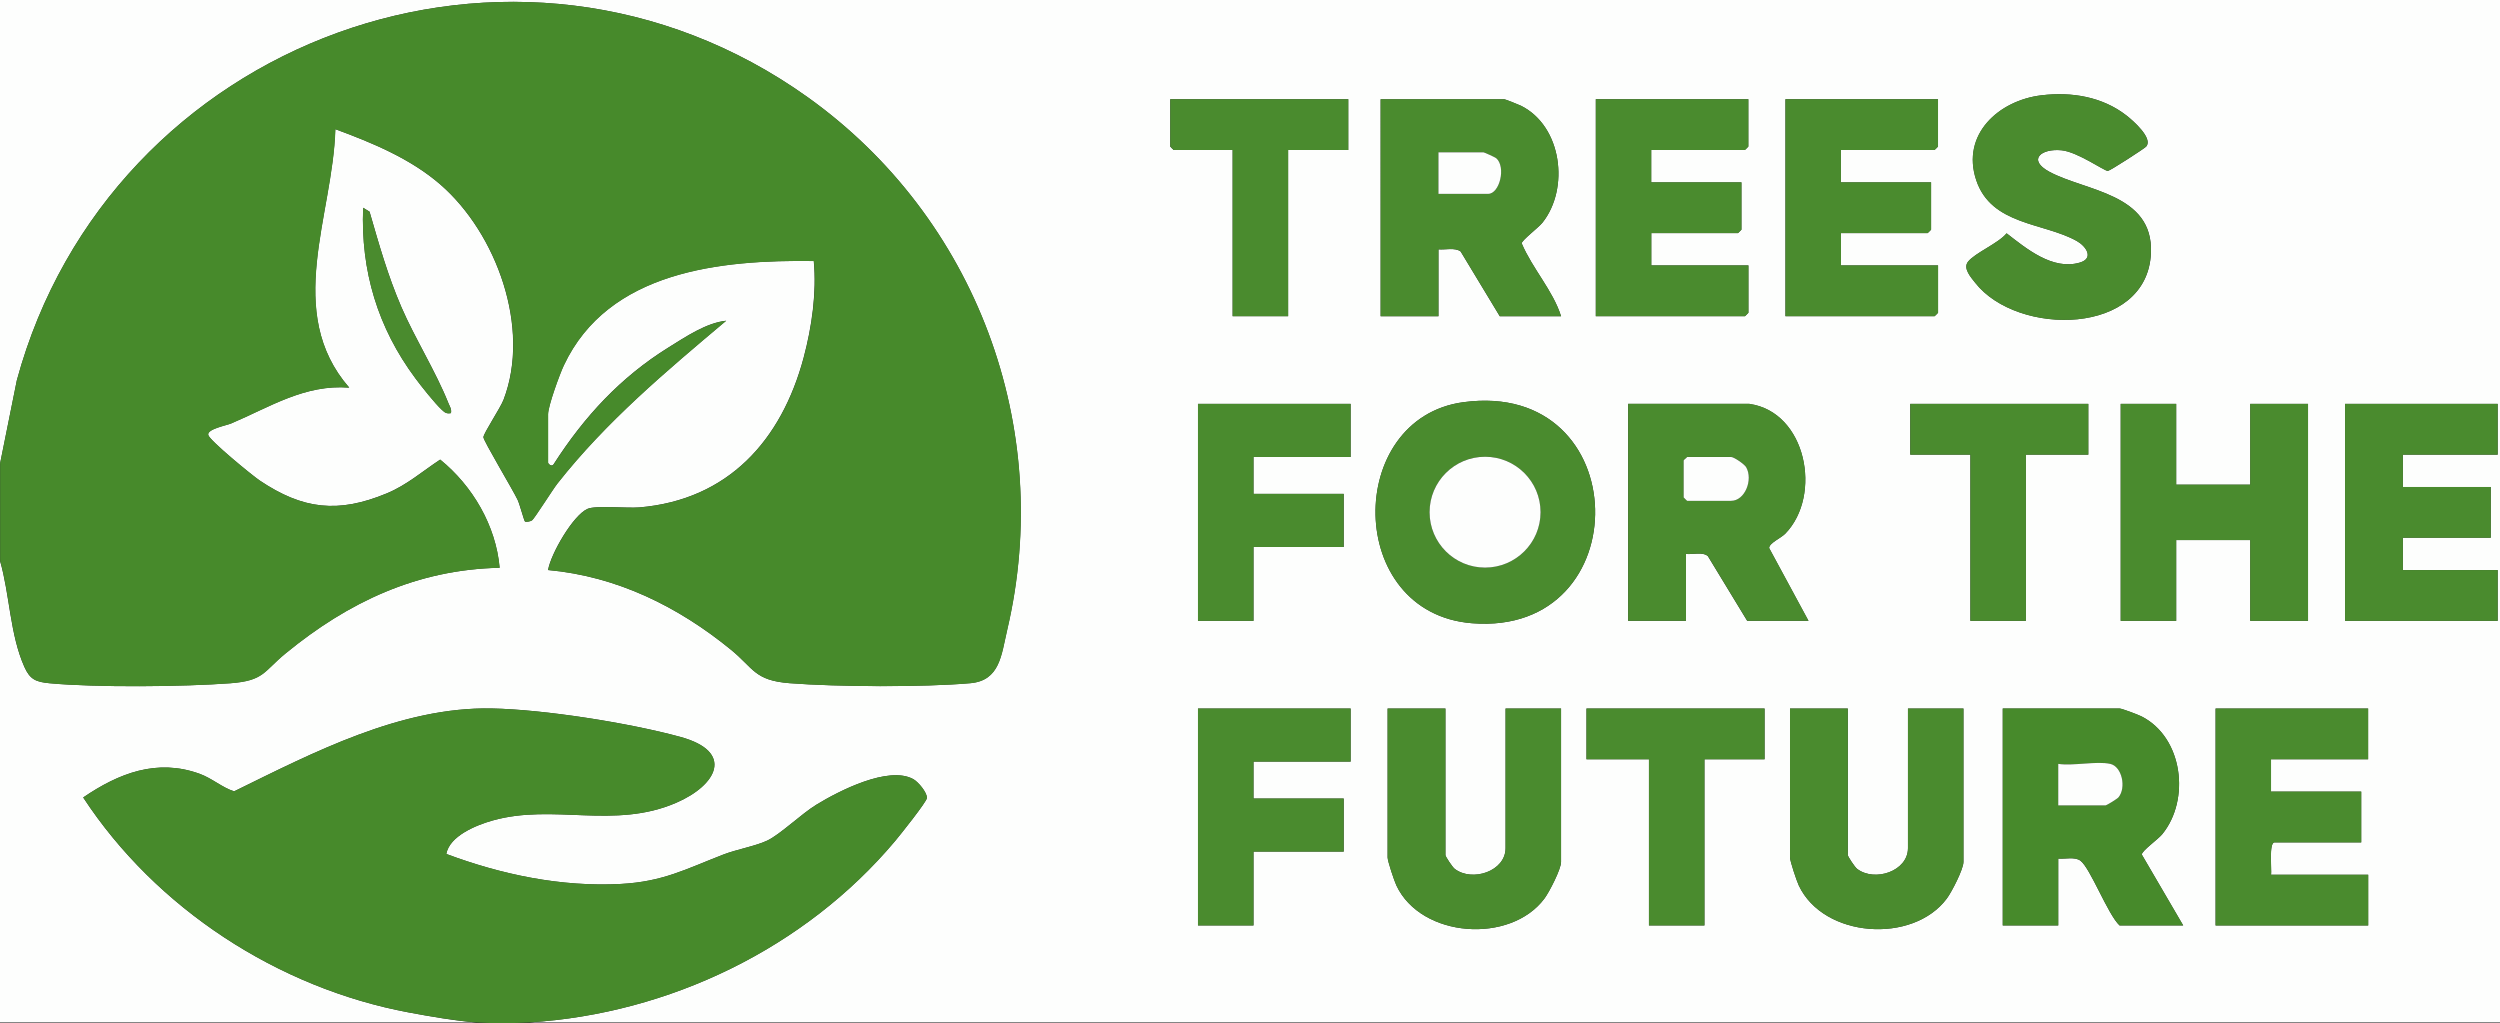
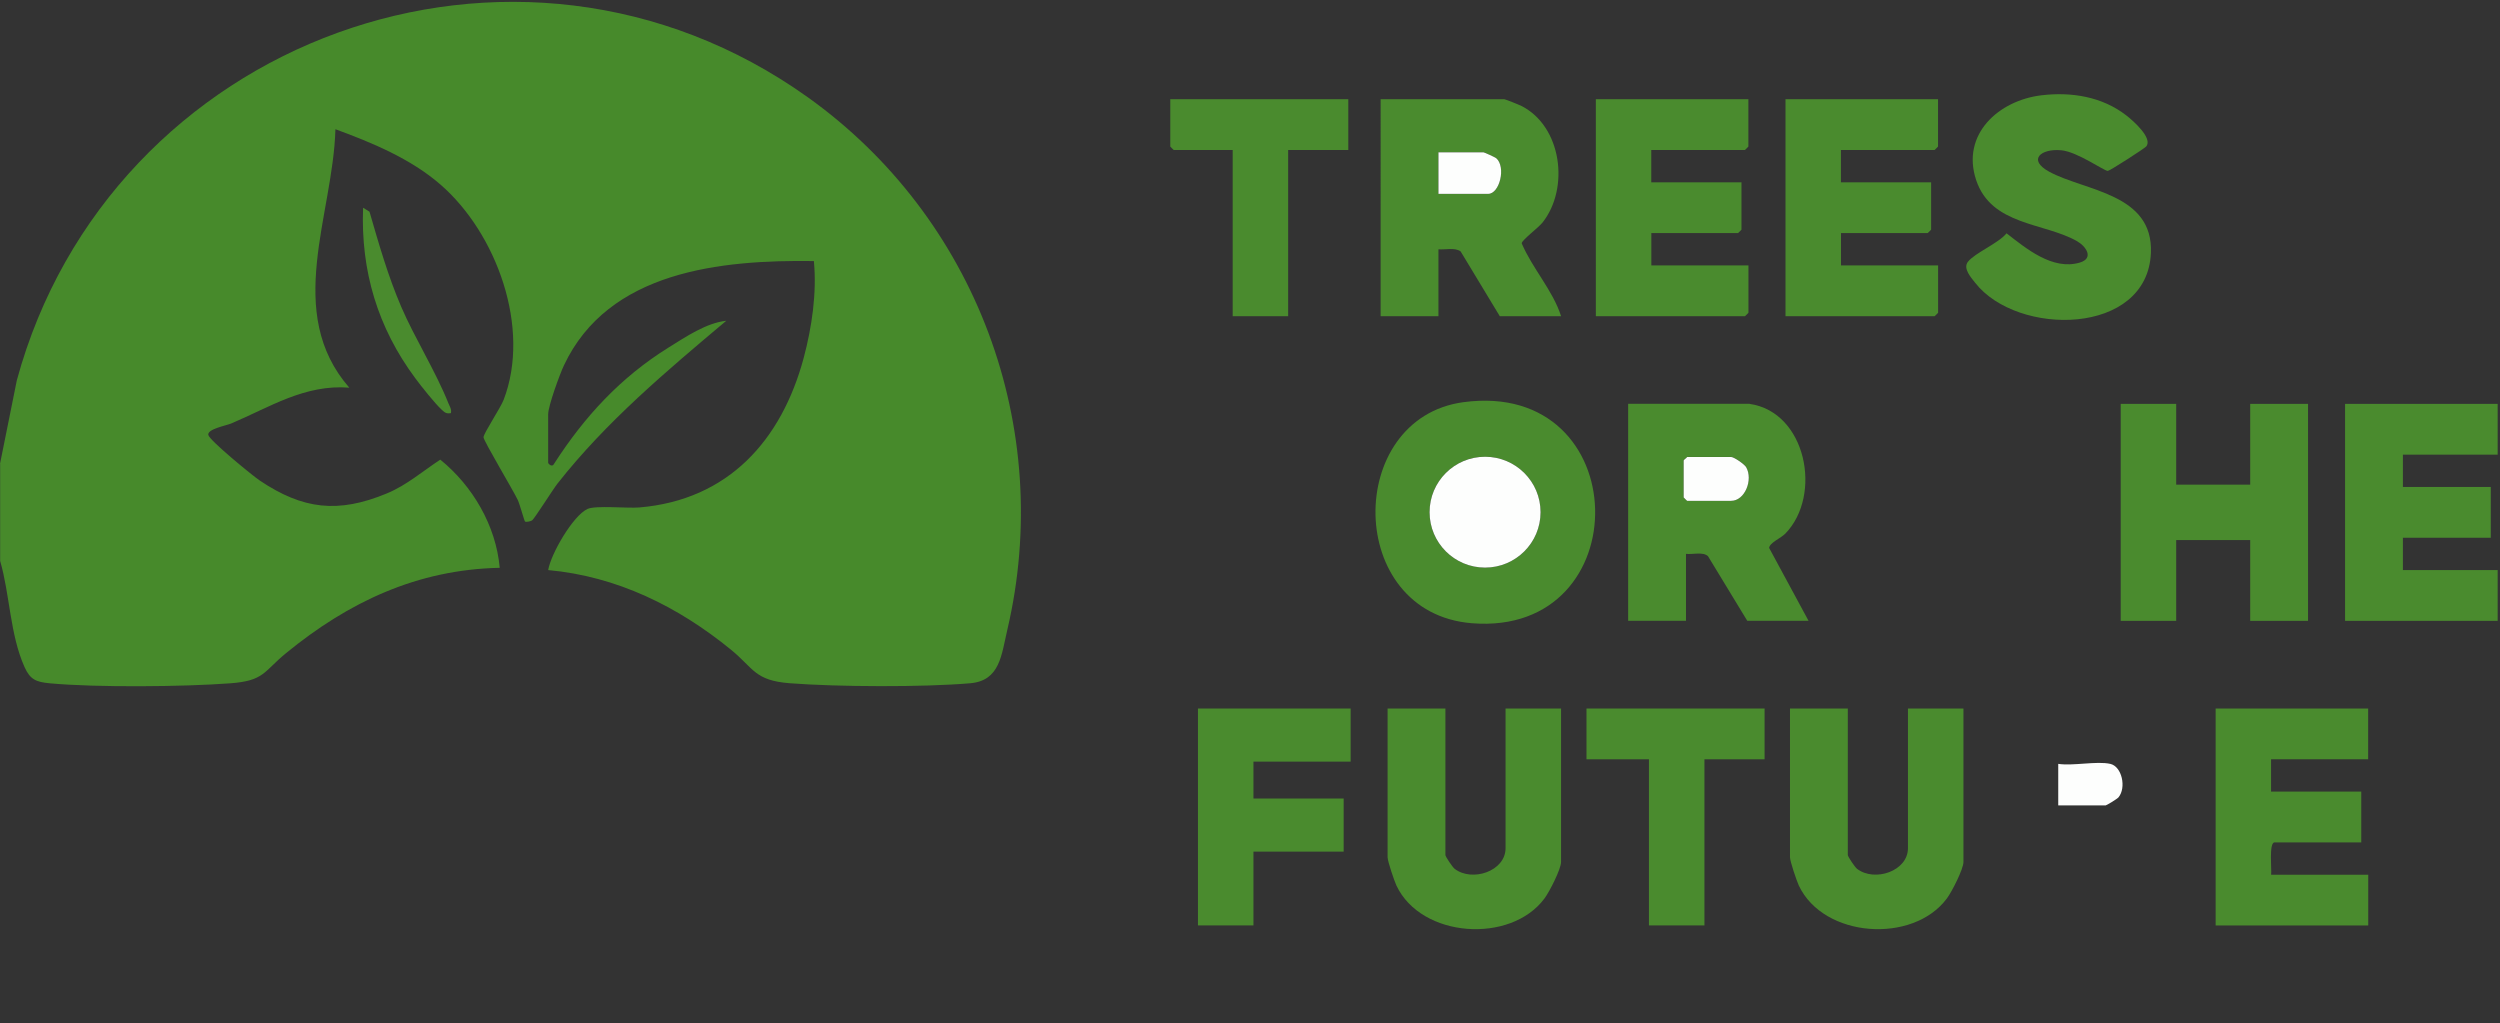
<svg xmlns="http://www.w3.org/2000/svg" viewBox="0 0 355 145.29" data-name="Ebene 1" id="Ebene_1">
  <rect x="0" y="0" width="355" height="145.29" fill="#333333" stroke="none" />
  <defs>
    <style>
      .cls-1 {
        fill: #fdfefd;
      }

      .cls-2 {
        fill: #478a2b;
      }

      .cls-3 {
        fill: #4a8b2e;
      }
    </style>
  </defs>
-   <path d="M0,65.87V0h355v145.18H75.2c19.82-1.24,39.1-10.54,51.88-25.73.67-.79,4.55-5.65,4.54-6.15,0-.81-1.24-2.27-1.93-2.66-3.52-1.95-10.58,1.68-13.74,3.61-2.17,1.32-5.16,4.25-7.02,5.12-1.66.78-4.35,1.25-6.23,1.98-5.33,2.07-8.57,3.85-14.54,4.17-8.47.45-16.93-1.32-24.79-4.26.46-2.56,4.27-4.1,6.57-4.75,8.66-2.44,17.23,1.3,26.06-2.51,5.78-2.49,8.36-7.24.61-9.36-7.21-1.98-19.38-3.91-26.82-4.04-12.87-.24-25.32,6.26-36.55,11.77-1.71-.54-3.12-1.85-4.92-2.5-6.04-2.18-11.45-.08-16.51,3.37,10.34,15.77,27.66,27.06,46.25,30.53,2.87.54,6.81,1.23,9.58,1.41H0v-65.54c1.39,4.82,1.39,10.44,3.46,15.07.79,1.76,1.62,2.13,3.59,2.31,6.56.61,18.99.5,25.64,0,4.83-.37,4.71-1.67,7.88-4.26,8.87-7.27,18.65-11.89,30.37-12.14-.52-5.98-3.85-11.64-8.44-15.36-2.52,1.66-4.74,3.62-7.57,4.79-6.93,2.88-11.93,2.29-18.06-1.82-1.08-.73-7.14-5.7-7.31-6.47-.19-.84,2.57-1.34,3.27-1.64,5.47-2.32,10.46-5.58,16.75-5.08-9.31-10.69-2.31-24.45-1.97-36.7,5.17,1.9,10.69,4.18,14.93,7.87,7.97,6.93,12.86,20.38,8.96,30.55-.46,1.2-2.86,4.79-2.86,5.32,0,.51,4.2,7.49,4.86,8.9.3.65.91,2.96,1.04,3.07s.76,0,.99-.16c.32-.21,2.95-4.39,3.62-5.24,6.91-8.78,15.45-15.95,23.96-23.11-2.83.3-5.76,2.29-8.18,3.79-6.82,4.24-11.95,9.8-16.28,16.53-.26.55-.83,0-.83-.17v-6.88c0-1.17,1.64-5.68,2.24-6.94,6.32-13.42,22.27-15,35.49-14.81.42,4.47-.27,9.34-1.44,13.73-3.14,11.72-10.7,20.2-23.36,21.26-1.73.14-6.18-.31-7.34.21-2.06.93-5.19,6.37-5.59,8.68,9.79.9,18.46,5.19,25.95,11.3,3.26,2.66,3.34,4.38,8.36,4.77,6.7.52,18.99.59,25.64,0,4.21-.37,4.41-4,5.24-7.55,6.76-28.74-4.44-58.59-28.31-75.65C73.24-15.81,15.56,5.61,2.39,54l-2.39,11.87ZM289.9,13.53c-6.1.73-11.42,5.58-9.28,12.03s9.62,6.03,14.3,8.67c1.31.74,2.48,2.46.41,3.06-3.86,1.13-7.6-2-10.39-4.16-1.16,1.43-4.53,2.8-5.49,4.05-.72.94.42,2.19,1.02,2.96,5.99,7.69,24.49,7.57,24.97-4.24.34-8.44-9.34-8.75-14.43-11.51-3.16-1.71-1.15-3.33,1.73-3.05,2.29.22,6.11,2.97,6.58,2.93.32-.03,5.18-3.16,5.44-3.46,1.02-1.16-1.87-3.69-2.8-4.41-3.43-2.67-7.8-3.38-12.05-2.87ZM191.46,14.09h-25.29v6.72s.46.49.49.49h8.37v23.6h7.88v-23.6h8.54v-7.21ZM221.67,44.9c-1.15-3.64-4.07-6.75-5.59-10.34.01-.44,2.39-2.23,2.95-2.94,3.86-4.85,2.78-13.69-3.05-16.6-.31-.15-2.23-.92-2.36-.92h-17.57v30.81h8.21v-9.5c.99.09,2.32-.29,3.15.3l5.56,9.2h8.7ZM248.27,14.09h-21.67v30.81h21.18s.49-.46.49-.49v-6.72h-13.79v-4.59h12.31s.49-.46.49-.49v-6.72h-12.81v-4.59h13.3s.49-.46.49-.49v-6.72ZM275.2,14.09h-21.67v30.81h21.18s.49-.46.49-.49v-6.72h-13.79v-4.59h12.31s.49-.46.49-.49v-6.72h-12.81v-4.59h13.3s.49-.46.49-.49v-6.72ZM64.04,58.66c.12-.57-.18-.95-.37-1.43-1.8-4.51-4.73-9.14-6.68-13.65s-3.19-8.96-4.51-13.52l-.91-.56c-.36,8.98,2.08,17.05,7.42,24.22.85,1.15,2.76,3.55,3.74,4.46.45.41.65.6,1.32.48ZM207.8,57.11c-16.87,2.28-16.81,29.95,1.22,31.39,23.79,1.9,23.26-34.69-1.22-31.39ZM191.79,57.35h-21.67v30.81h7.88v-10.49h12.81v-7.54h-12.81v-5.24h13.79v-7.54ZM248.43,57.35h-17.24v30.81h8.21v-9.5c.95.11,2.4-.33,3.12.32l5.58,9.18h8.7l-5.59-10.34c.02-.71,1.7-1.42,2.3-2.04,5.29-5.46,2.98-17.28-5.09-18.42ZM296.54,57.35h-25.29v7.21h8.54v23.6h7.88v-23.6h8.87v-7.21ZM309.02,57.35h-7.88v30.81h7.88v-11.47h10.51v11.47h8.21v-30.81h-8.21v11.47h-10.51v-11.47ZM354.67,57.35h-21.67v30.81h21.67v-7.21h-13.46v-4.59h12.48v-7.21h-12.48v-4.59h13.46v-7.21ZM191.79,100.61h-21.67v30.81h7.88v-10.49h12.81v-7.54h-12.81v-5.24h13.79v-7.54ZM205.25,100.61h-8.21v21.14c0,.53.95,3.35,1.25,3.99,3.52,7.47,16.2,8.33,21.02,1.85.69-.93,2.36-4.17,2.36-5.19v-21.79h-7.88v19.83c0,3.28-4.72,4.85-7.22,2.94-.32-.24-1.32-1.75-1.32-1.96v-20.81ZM250.57,100.61h-25.29v7.21h8.87v23.6h7.88v-23.6h8.54v-7.21ZM262.39,100.61h-8.21v21.14c0,.53.95,3.35,1.25,3.99,3.52,7.47,16.2,8.33,21.02,1.85.69-.93,2.36-4.17,2.36-5.19v-21.79h-7.88v19.83c0,3.28-4.72,4.85-7.22,2.94-.32-.24-1.32-1.75-1.32-1.96v-20.81ZM310.01,131.41l-5.87-10.05c-.05-.51,2.3-2.16,2.9-2.9,4.01-4.92,2.94-13.73-2.93-16.72-.47-.24-2.81-1.13-3.14-1.13h-16.58v30.81h7.88v-9.5c.98.09,2.33-.29,3.15.3,1.39,1.01,3.9,7.65,5.56,9.2h9.03ZM336.28,100.61h-21.67v30.81h21.67v-7.21h-13.79c.1-.71-.33-4.59.49-4.59h12.31v-7.21h-12.81v-4.59h13.79v-7.21Z" class="cls-1" />
  <path d="M0,65.87l2.39-11.87C15.56,5.61,73.24-15.81,114.72,13.82c23.87,17.06,35.06,46.91,28.31,75.65-.83,3.54-1.03,7.18-5.24,7.55-6.65.58-18.94.52-25.64,0-5.02-.39-5.1-2.11-8.36-4.77-7.49-6.11-16.16-10.41-25.95-11.3.39-2.31,3.53-7.74,5.59-8.68,1.16-.53,5.61-.07,7.34-.21,12.65-1.06,20.22-9.54,23.36-21.26,1.17-4.38,1.87-9.26,1.44-13.73-13.22-.18-29.17,1.39-35.49,14.81-.6,1.27-2.24,5.77-2.24,6.94v6.88c0,.16.57.72.83.17,4.33-6.73,9.46-12.29,16.28-16.53,2.43-1.51,5.35-3.49,8.18-3.79-8.51,7.16-17.05,14.33-23.96,23.11-.67.85-3.29,5.03-3.62,5.24-.23.15-.86.26-.99.16s-.73-2.42-1.04-3.07c-.66-1.4-4.86-8.39-4.86-8.9,0-.54,2.4-4.13,2.86-5.32,3.9-10.18-.99-23.62-8.96-30.55-4.24-3.69-9.76-5.97-14.93-7.87-.34,12.25-7.34,26.01,1.97,36.7-6.3-.5-11.28,2.76-16.75,5.08-.71.3-3.46.8-3.27,1.64.17.77,6.23,5.74,7.31,6.47,6.13,4.11,11.12,4.7,18.06,1.82,2.83-1.18,5.05-3.14,7.57-4.79,4.59,3.72,7.91,9.37,8.44,15.36-11.72.24-21.5,4.87-30.37,12.14-3.17,2.6-3.05,3.9-7.88,4.26-6.65.5-19.08.61-25.64,0-1.97-.18-2.8-.55-3.59-2.31-2.07-4.63-2.07-10.25-3.46-15.07v-13.76Z" class="cls-2" />
-   <path d="M67.65,145.18c-2.77-.19-6.72-.88-9.58-1.41-18.59-3.47-35.91-14.76-46.25-30.53,5.06-3.45,10.48-5.55,16.51-3.37,1.8.65,3.22,1.96,4.92,2.5,11.23-5.51,23.68-12.01,36.55-11.77,7.44.14,19.6,2.07,26.82,4.04,7.75,2.12,5.17,6.87-.61,9.36-8.83,3.81-17.39.07-26.06,2.51-2.31.65-6.11,2.18-6.57,4.75,7.86,2.94,16.32,4.71,24.79,4.26,5.97-.32,9.2-2.1,14.54-4.17,1.88-.73,4.57-1.2,6.23-1.98,1.85-.88,4.85-3.8,7.02-5.12,3.16-1.93,10.21-5.56,13.74-3.61.7.39,1.93,1.85,1.93,2.66,0,.51-3.88,5.36-4.54,6.15-12.78,15.2-32.06,24.49-51.88,25.73-2.23.14-5.33.15-7.55,0Z" class="cls-2" />
  <path d="M221.67,44.9h-8.7l-5.56-9.2c-.82-.59-2.16-.21-3.15-.3v9.5h-8.21V14.09h17.57c.13,0,2.05.77,2.36.92,5.83,2.91,6.91,11.75,3.05,16.6-.57.71-2.94,2.5-2.95,2.94,1.52,3.58,4.43,6.69,5.59,10.34ZM204.26,27.53h7.06c1.63,0,2.57-3.83,1.14-5.07-.16-.14-1.7-.83-1.8-.83h-6.4v5.9Z" class="cls-3" />
  <path d="M248.43,57.35c8.07,1.14,10.38,12.97,5.09,18.42-.6.62-2.28,1.33-2.3,2.04l5.59,10.34h-8.7l-5.58-9.18c-.73-.65-2.17-.21-3.12-.32v9.5h-8.21v-30.81h17.24ZM239.57,64.89c-.11.17-.49.4-.49.49v5.24s.46.49.49.49h6.24c1.98,0,3.15-3.01,2.15-4.77-.24-.43-1.73-1.46-2.15-1.46h-6.24Z" class="cls-3" />
-   <path d="M310.01,131.41h-9.03c-1.66-1.55-4.17-8.19-5.56-9.2-.81-.59-2.16-.21-3.15-.3v9.5h-7.88v-30.81h16.58c.33,0,2.67.89,3.14,1.13,5.87,2.99,6.94,11.8,2.93,16.72-.6.74-2.96,2.39-2.9,2.9l5.87,10.05ZM299.66,108.47c-1.92-.43-5.29.32-7.39,0v5.9h6.73c.11,0,1.64-.92,1.82-1.14,1.15-1.39.49-4.39-1.16-4.76Z" class="cls-2" />
  <path d="M207.8,57.11c24.47-3.3,25.01,33.29,1.22,31.39-18.03-1.44-18.09-29.11-1.22-31.39ZM218.76,72.73c0-4.35-3.53-7.87-7.88-7.87s-7.88,3.52-7.88,7.87,3.53,7.87,7.88,7.87,7.88-3.52,7.88-7.87Z" class="cls-3" />
  <polygon points="309.02 57.35 309.02 68.82 319.53 68.82 319.53 57.35 327.74 57.35 327.74 88.16 319.53 88.16 319.53 76.69 309.02 76.69 309.02 88.16 301.14 88.16 301.14 57.35 309.02 57.35" class="cls-3" />
  <path d="M289.9,13.53c4.25-.51,8.62.2,12.05,2.87.93.72,3.82,3.25,2.8,4.41-.26.29-5.12,3.43-5.44,3.46-.47.04-4.29-2.7-6.58-2.93-2.89-.28-4.89,1.33-1.73,3.05,5.09,2.76,14.77,3.07,14.43,11.51-.48,11.81-18.97,11.94-24.97,4.24-.6-.77-1.74-2.02-1.02-2.96.96-1.25,4.33-2.62,5.49-4.05,2.8,2.17,6.53,5.29,10.39,4.16,2.07-.61.91-2.32-.41-3.06-4.67-2.64-12.15-2.19-14.3-8.67s3.19-11.3,9.28-12.03Z" class="cls-3" />
  <polygon points="354.67 57.35 354.67 64.56 341.21 64.56 341.21 69.15 353.69 69.15 353.69 76.36 341.21 76.36 341.21 80.95 354.67 80.95 354.67 88.16 333 88.16 333 57.35 354.67 57.35" class="cls-3" />
  <path d="M336.28,100.61v7.21h-13.79v4.59h12.81v7.21h-12.31c-.83,0-.39,3.88-.49,4.59h13.79v7.21h-21.67v-30.81h21.67Z" class="cls-3" />
  <path d="M248.27,14.09v6.72s-.46.49-.49.49h-13.3v4.59h12.81v6.72s-.46.49-.49.49h-12.31v4.59h13.79v6.72s-.46.49-.49.49h-21.18V14.09h21.67Z" class="cls-3" />
  <path d="M275.2,14.09v6.72s-.46.49-.49.49h-13.3v4.59h12.81v6.72s-.46.49-.49.49h-12.31v4.59h13.79v6.72s-.46.49-.49.49h-21.18V14.09h21.67Z" class="cls-3" />
  <path d="M205.25,100.61v20.81c0,.21,1,1.72,1.32,1.96,2.49,1.9,7.22.33,7.22-2.94v-19.83h7.88v21.79c0,1.01-1.66,4.26-2.36,5.19-4.82,6.47-17.5,5.62-21.02-1.85-.3-.64-1.25-3.46-1.25-3.99v-21.14h8.21Z" class="cls-3" />
  <path d="M262.39,100.61v20.81c0,.21,1,1.72,1.32,1.96,2.49,1.9,7.22.33,7.22-2.94v-19.83h7.88v21.79c0,1.01-1.66,4.26-2.36,5.19-4.82,6.47-17.5,5.62-21.02-1.85-.3-.64-1.25-3.46-1.25-3.99v-21.14h8.21Z" class="cls-3" />
-   <polygon points="191.79 57.35 191.79 64.89 177.99 64.89 177.99 70.13 190.8 70.13 190.8 77.67 177.99 77.67 177.99 88.16 170.11 88.16 170.11 57.35 191.79 57.35" class="cls-3" />
  <polygon points="191.79 100.61 191.79 108.15 177.99 108.15 177.99 113.39 190.8 113.39 190.8 120.93 177.99 120.93 177.99 131.41 170.11 131.41 170.11 100.61 191.79 100.61" class="cls-3" />
-   <polygon points="296.54 57.35 296.54 64.56 287.68 64.56 287.68 88.16 279.8 88.16 279.8 64.56 271.26 64.56 271.26 57.35 296.54 57.35" class="cls-3" />
  <polygon points="250.57 100.61 250.57 107.82 242.03 107.82 242.03 131.41 234.15 131.41 234.15 107.82 225.28 107.82 225.28 100.61 250.57 100.61" class="cls-3" />
  <path d="M191.46,14.09v7.21h-8.54v23.6h-7.88v-23.6h-8.37s-.49-.46-.49-.49v-6.72h25.29Z" class="cls-3" />
  <path d="M64.04,58.66c-.67.12-.87-.07-1.32-.48-.98-.91-2.89-3.31-3.74-4.46-5.33-7.17-7.77-15.24-7.42-24.22l.91.56c1.32,4.56,2.63,9.15,4.51,13.52s4.88,9.14,6.68,13.65c.19.48.49.86.37,1.43Z" class="cls-3" />
  <path d="M204.26,27.53v-5.9h6.4c.1,0,1.63.69,1.8.83,1.43,1.24.49,5.07-1.14,5.07h-7.06Z" class="cls-1" />
  <path d="M239.57,64.89h6.24c.42,0,1.91,1.03,2.15,1.46,1,1.76-.17,4.77-2.15,4.77h-6.24s-.49-.46-.49-.49v-5.24c0-.09.38-.33.49-.49Z" class="cls-1" />
  <path d="M299.66,108.47c1.66.37,2.31,3.38,1.16,4.76-.18.22-1.71,1.14-1.82,1.14h-6.73v-5.9c2.1.32,5.47-.43,7.39,0Z" class="cls-1" />
  <ellipse ry="7.87" rx="7.88" cy="72.73" cx="210.88" class="cls-1" />
</svg>